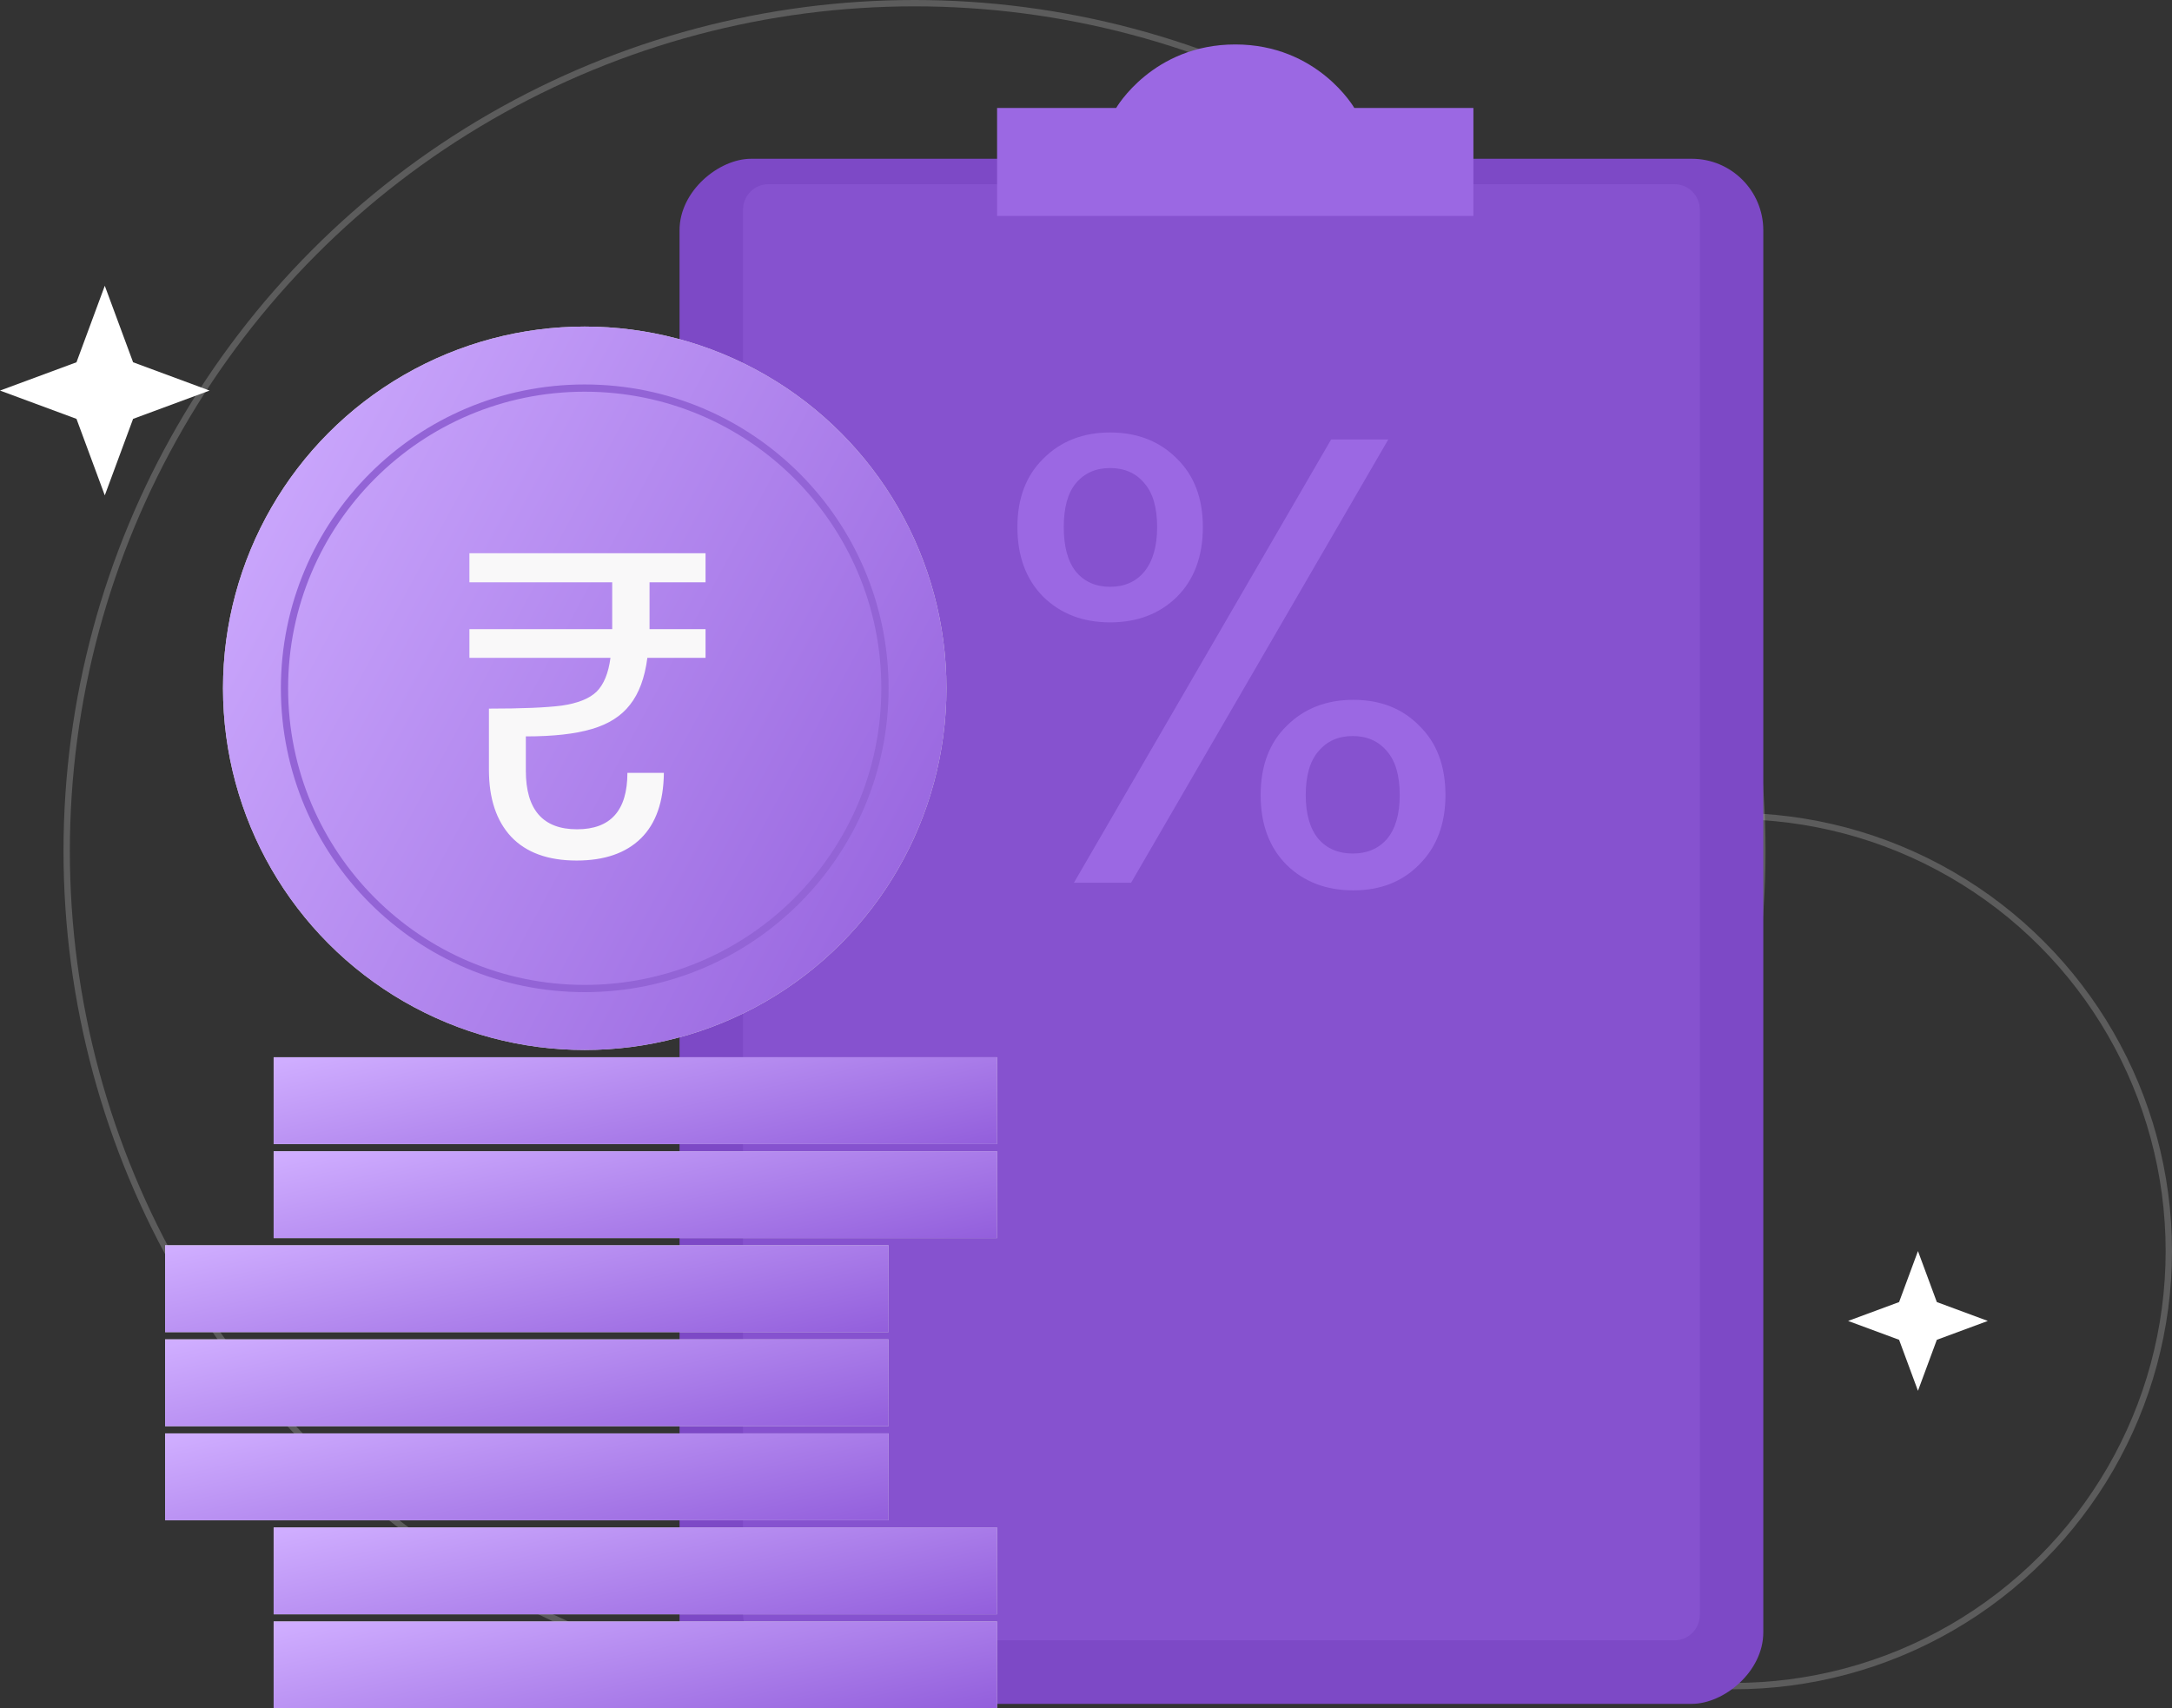
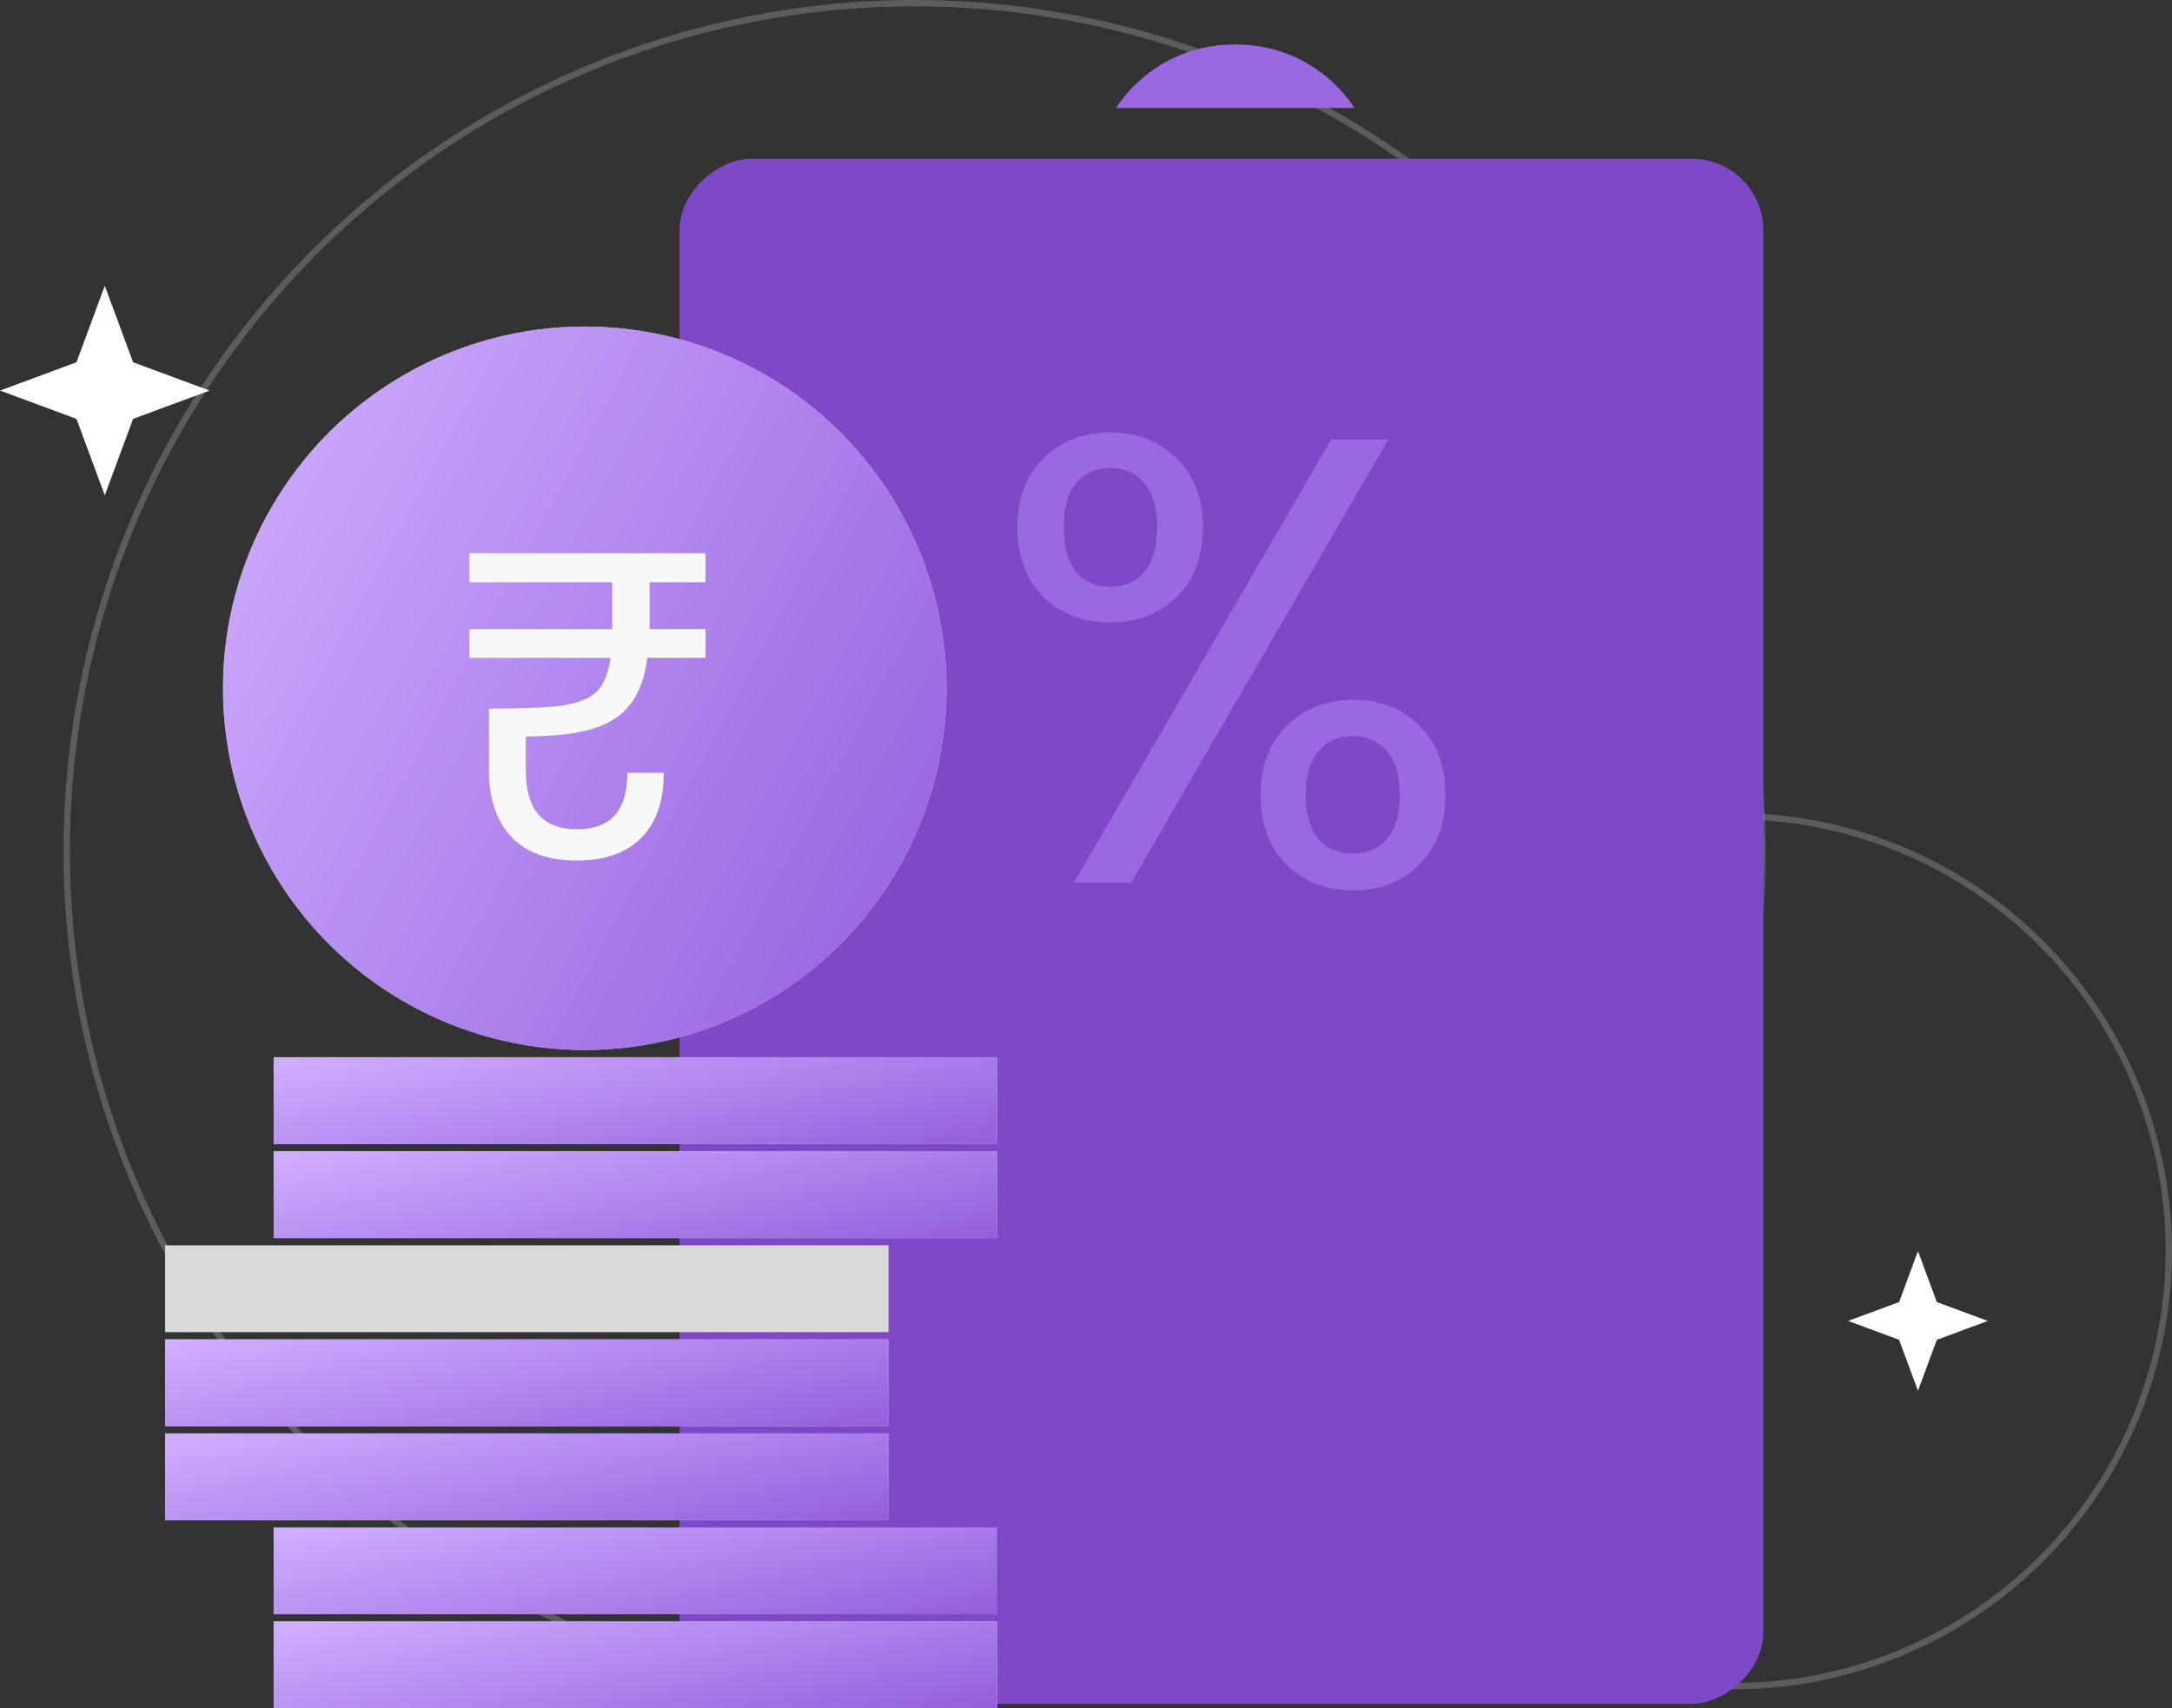
<svg xmlns="http://www.w3.org/2000/svg" width="342" height="269" viewBox="0 0 342 269" fill="none">
  <rect x="0" y="0" width="342" height="269" fill="#333333" stroke="none" />
  <circle opacity="0.2" cx="144" cy="134" r="133.5" stroke="white" />
  <circle opacity="0.2" cx="273" cy="197" r="68.5" stroke="white" />
  <rect x="277.646" y="25" width="243.297" height="170.646" rx="11.264" transform="rotate(90 277.646 25)" fill="#7D49C6" />
-   <path opacity="0.3" d="M263.646 29C265.856 29 267.646 30.791 267.646 33L267.646 254.297C267.646 256.506 265.856 258.297 263.646 258.297L121.001 258.297C118.792 258.297 117.001 256.506 117.001 254.297L117.001 33C117.001 30.791 118.792 29 121.001 29L263.646 29Z" fill="#9B68E3" />
  <path d="M16.5 45L20.956 57.044L33 61.5L20.956 65.957L16.5 78L12.043 65.957L0 61.5L12.043 57.044L16.5 45Z" fill="white" />
  <path d="M302 197L304.971 205.029L313 208L304.971 210.971L302 219L299.029 210.971L291 208L299.029 205.029L302 197Z" fill="white" />
  <circle cx="92.07" cy="108.378" r="56.956" fill="#D9D9D9" />
  <circle cx="92.07" cy="108.378" r="56.956" fill="url(#paint0_linear_3036_7519)" />
  <path d="M102.276 97.912V99.074H111.093V103.585H101.934C101.524 106.729 100.613 109.19 99.2 110.967C97.833 112.744 95.828 114.02 93.186 114.794C90.588 115.569 87.125 115.956 82.797 115.956V121.356C82.797 127.507 85.485 130.583 90.862 130.583C96.147 130.583 98.79 127.621 98.79 121.698H104.531C104.486 126.254 103.278 129.694 100.909 132.018C98.54 134.342 95.168 135.504 90.793 135.504C86.282 135.504 82.842 134.251 80.473 131.745C78.149 129.239 76.987 125.73 76.987 121.219V111.582C82.182 111.582 86.009 111.423 88.47 111.104C90.976 110.739 92.798 110.01 93.937 108.916C95.077 107.777 95.806 106 96.125 103.585H73.912V99.074H96.398V97.844V91.693H73.912V87.114H111.093V91.693H102.276V97.912Z" fill="#F9F8F9" />
  <path d="M160.2 83C160.2 78.467 161.567 74.867 164.3 72.2C167.033 69.467 170.533 68.1 174.8 68.1C179.067 68.1 182.567 69.467 185.3 72.2C188.033 74.867 189.4 78.467 189.4 83C189.4 87.6 188.033 91.267 185.3 94C182.567 96.667 179.067 98 174.8 98C170.533 98 167.033 96.667 164.3 94C161.567 91.267 160.2 87.6 160.2 83ZM218.6 69.2L178.1 139H169.1L209.6 69.2H218.6ZM174.8 73.7C172.533 73.7 170.733 74.5 169.4 76.1C168.133 77.633 167.5 79.933 167.5 83C167.5 86.067 168.133 88.4 169.4 90C170.733 91.6 172.533 92.4 174.8 92.4C177.067 92.4 178.867 91.6 180.2 90C181.533 88.333 182.2 86 182.2 83C182.2 79.933 181.533 77.633 180.2 76.1C178.867 74.5 177.067 73.7 174.8 73.7ZM198.5 125.2C198.5 120.6 199.867 116.967 202.6 114.3C205.333 111.567 208.833 110.2 213.1 110.2C217.367 110.2 220.833 111.567 223.5 114.3C226.233 116.967 227.6 120.6 227.6 125.2C227.6 129.733 226.233 133.367 223.5 136.1C220.833 138.833 217.367 140.2 213.1 140.2C208.833 140.2 205.333 138.867 202.6 136.2C199.867 133.467 198.5 129.8 198.5 125.2ZM213 115.9C210.733 115.9 208.933 116.7 207.6 118.3C206.267 119.833 205.6 122.133 205.6 125.2C205.6 128.2 206.267 130.5 207.6 132.1C208.933 133.633 210.733 134.4 213 134.4C215.267 134.4 217.067 133.633 218.4 132.1C219.733 130.5 220.4 128.2 220.4 125.2C220.4 122.133 219.733 119.833 218.4 118.3C217.067 116.7 215.267 115.9 213 115.9Z" fill="#9B68E3" />
-   <circle cx="92.07" cy="108.383" r="47.274" stroke="#9364D6" stroke-width="1.139" />
  <rect x="43.088" y="166.477" width="113.913" height="13.67" fill="#D9D9D9" />
  <rect x="43.088" y="166.477" width="113.913" height="13.67" fill="url(#paint1_linear_3036_7519)" />
-   <rect x="43.088" y="240.523" width="113.913" height="13.67" fill="#D9D9D9" />
  <rect x="43.088" y="240.523" width="113.913" height="13.67" fill="url(#paint2_linear_3036_7519)" />
  <rect x="43.088" y="181.289" width="113.913" height="13.67" fill="#D9D9D9" />
  <rect x="43.088" y="181.289" width="113.913" height="13.67" fill="url(#paint3_linear_3036_7519)" />
  <rect x="43.088" y="255.328" width="113.913" height="13.67" fill="#D9D9D9" />
  <rect x="43.088" y="255.328" width="113.913" height="13.67" fill="url(#paint4_linear_3036_7519)" />
  <rect x="26" y="196.094" width="113.913" height="13.67" fill="#D9D9D9" />
-   <rect x="26" y="196.094" width="113.913" height="13.67" fill="url(#paint5_linear_3036_7519)" />
  <rect x="26" y="210.906" width="113.913" height="13.67" fill="#D9D9D9" />
  <rect x="26" y="210.906" width="113.913" height="13.67" fill="url(#paint6_linear_3036_7519)" />
  <rect x="26" y="225.711" width="113.913" height="13.67" fill="#D9D9D9" />
  <rect x="26" y="225.711" width="113.913" height="13.67" fill="url(#paint7_linear_3036_7519)" />
-   <path d="M157 17H175.75C175.75 17 181.5 7 194.5 7C207.5 7 213.25 17 213.25 17H232V34H157V17Z" fill="#9B68E3" />
+   <path d="M157 17H175.75C175.75 17 181.5 7 194.5 7C207.5 7 213.25 17 213.25 17H232V34V17Z" fill="#9B68E3" />
  <defs>
    <linearGradient id="paint0_linear_3036_7519" x1="37.319" y1="56.246" x2="168.529" y2="126.818" gradientUnits="userSpaceOnUse">
      <stop stop-color="#CFADFF" />
      <stop offset="1" stop-color="#935FDC" />
    </linearGradient>
    <linearGradient id="paint1_linear_3036_7519" x1="45.294" y1="167.055" x2="53.315" y2="203.009" gradientUnits="userSpaceOnUse">
      <stop stop-color="#CFADFF" />
      <stop offset="1" stop-color="#935FDC" />
    </linearGradient>
    <linearGradient id="paint2_linear_3036_7519" x1="45.294" y1="241.102" x2="53.315" y2="277.056" gradientUnits="userSpaceOnUse">
      <stop stop-color="#CFADFF" />
      <stop offset="1" stop-color="#935FDC" />
    </linearGradient>
    <linearGradient id="paint3_linear_3036_7519" x1="45.294" y1="181.868" x2="53.315" y2="217.821" gradientUnits="userSpaceOnUse">
      <stop stop-color="#CFADFF" />
      <stop offset="1" stop-color="#935FDC" />
    </linearGradient>
    <linearGradient id="paint4_linear_3036_7519" x1="45.294" y1="255.907" x2="53.315" y2="291.86" gradientUnits="userSpaceOnUse">
      <stop stop-color="#CFADFF" />
      <stop offset="1" stop-color="#935FDC" />
    </linearGradient>
    <linearGradient id="paint5_linear_3036_7519" x1="28.206" y1="196.673" x2="36.227" y2="232.626" gradientUnits="userSpaceOnUse">
      <stop stop-color="#CFADFF" />
      <stop offset="1" stop-color="#935FDC" />
    </linearGradient>
    <linearGradient id="paint6_linear_3036_7519" x1="28.206" y1="211.485" x2="36.227" y2="247.438" gradientUnits="userSpaceOnUse">
      <stop stop-color="#CFADFF" />
      <stop offset="1" stop-color="#935FDC" />
    </linearGradient>
    <linearGradient id="paint7_linear_3036_7519" x1="28.206" y1="226.29" x2="36.227" y2="262.243" gradientUnits="userSpaceOnUse">
      <stop stop-color="#CFADFF" />
      <stop offset="1" stop-color="#935FDC" />
    </linearGradient>
  </defs>
</svg>